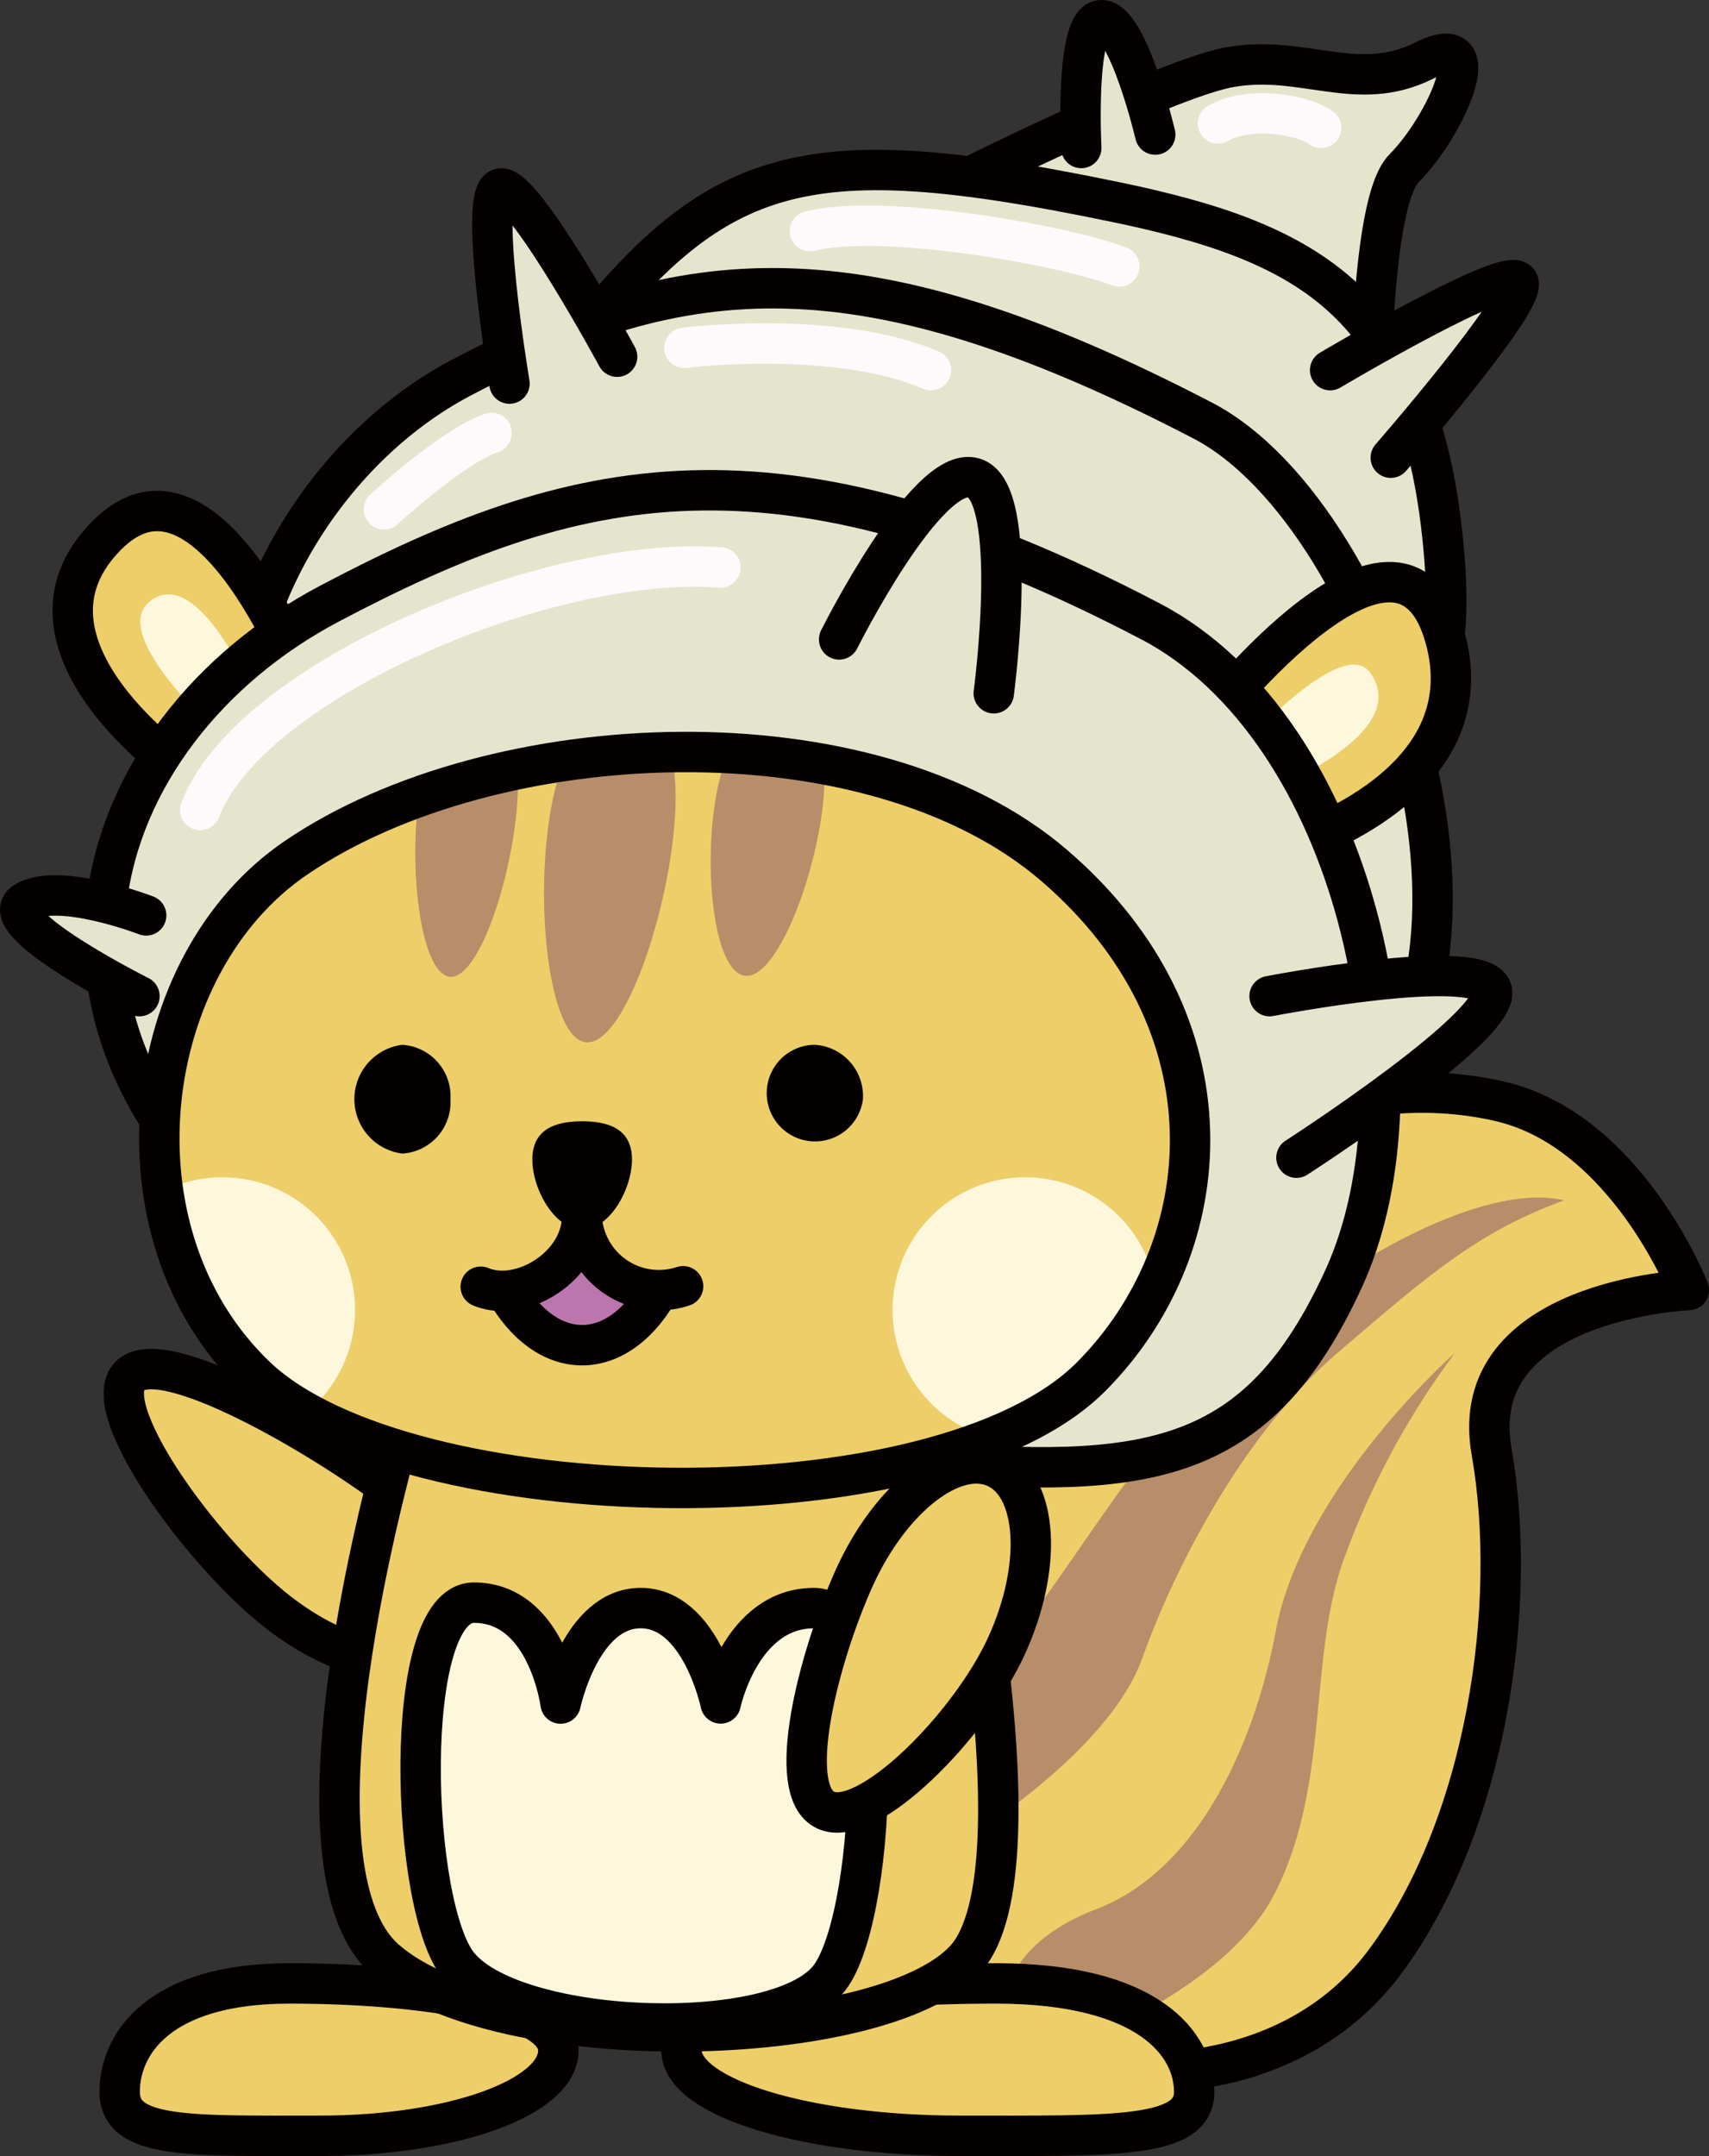
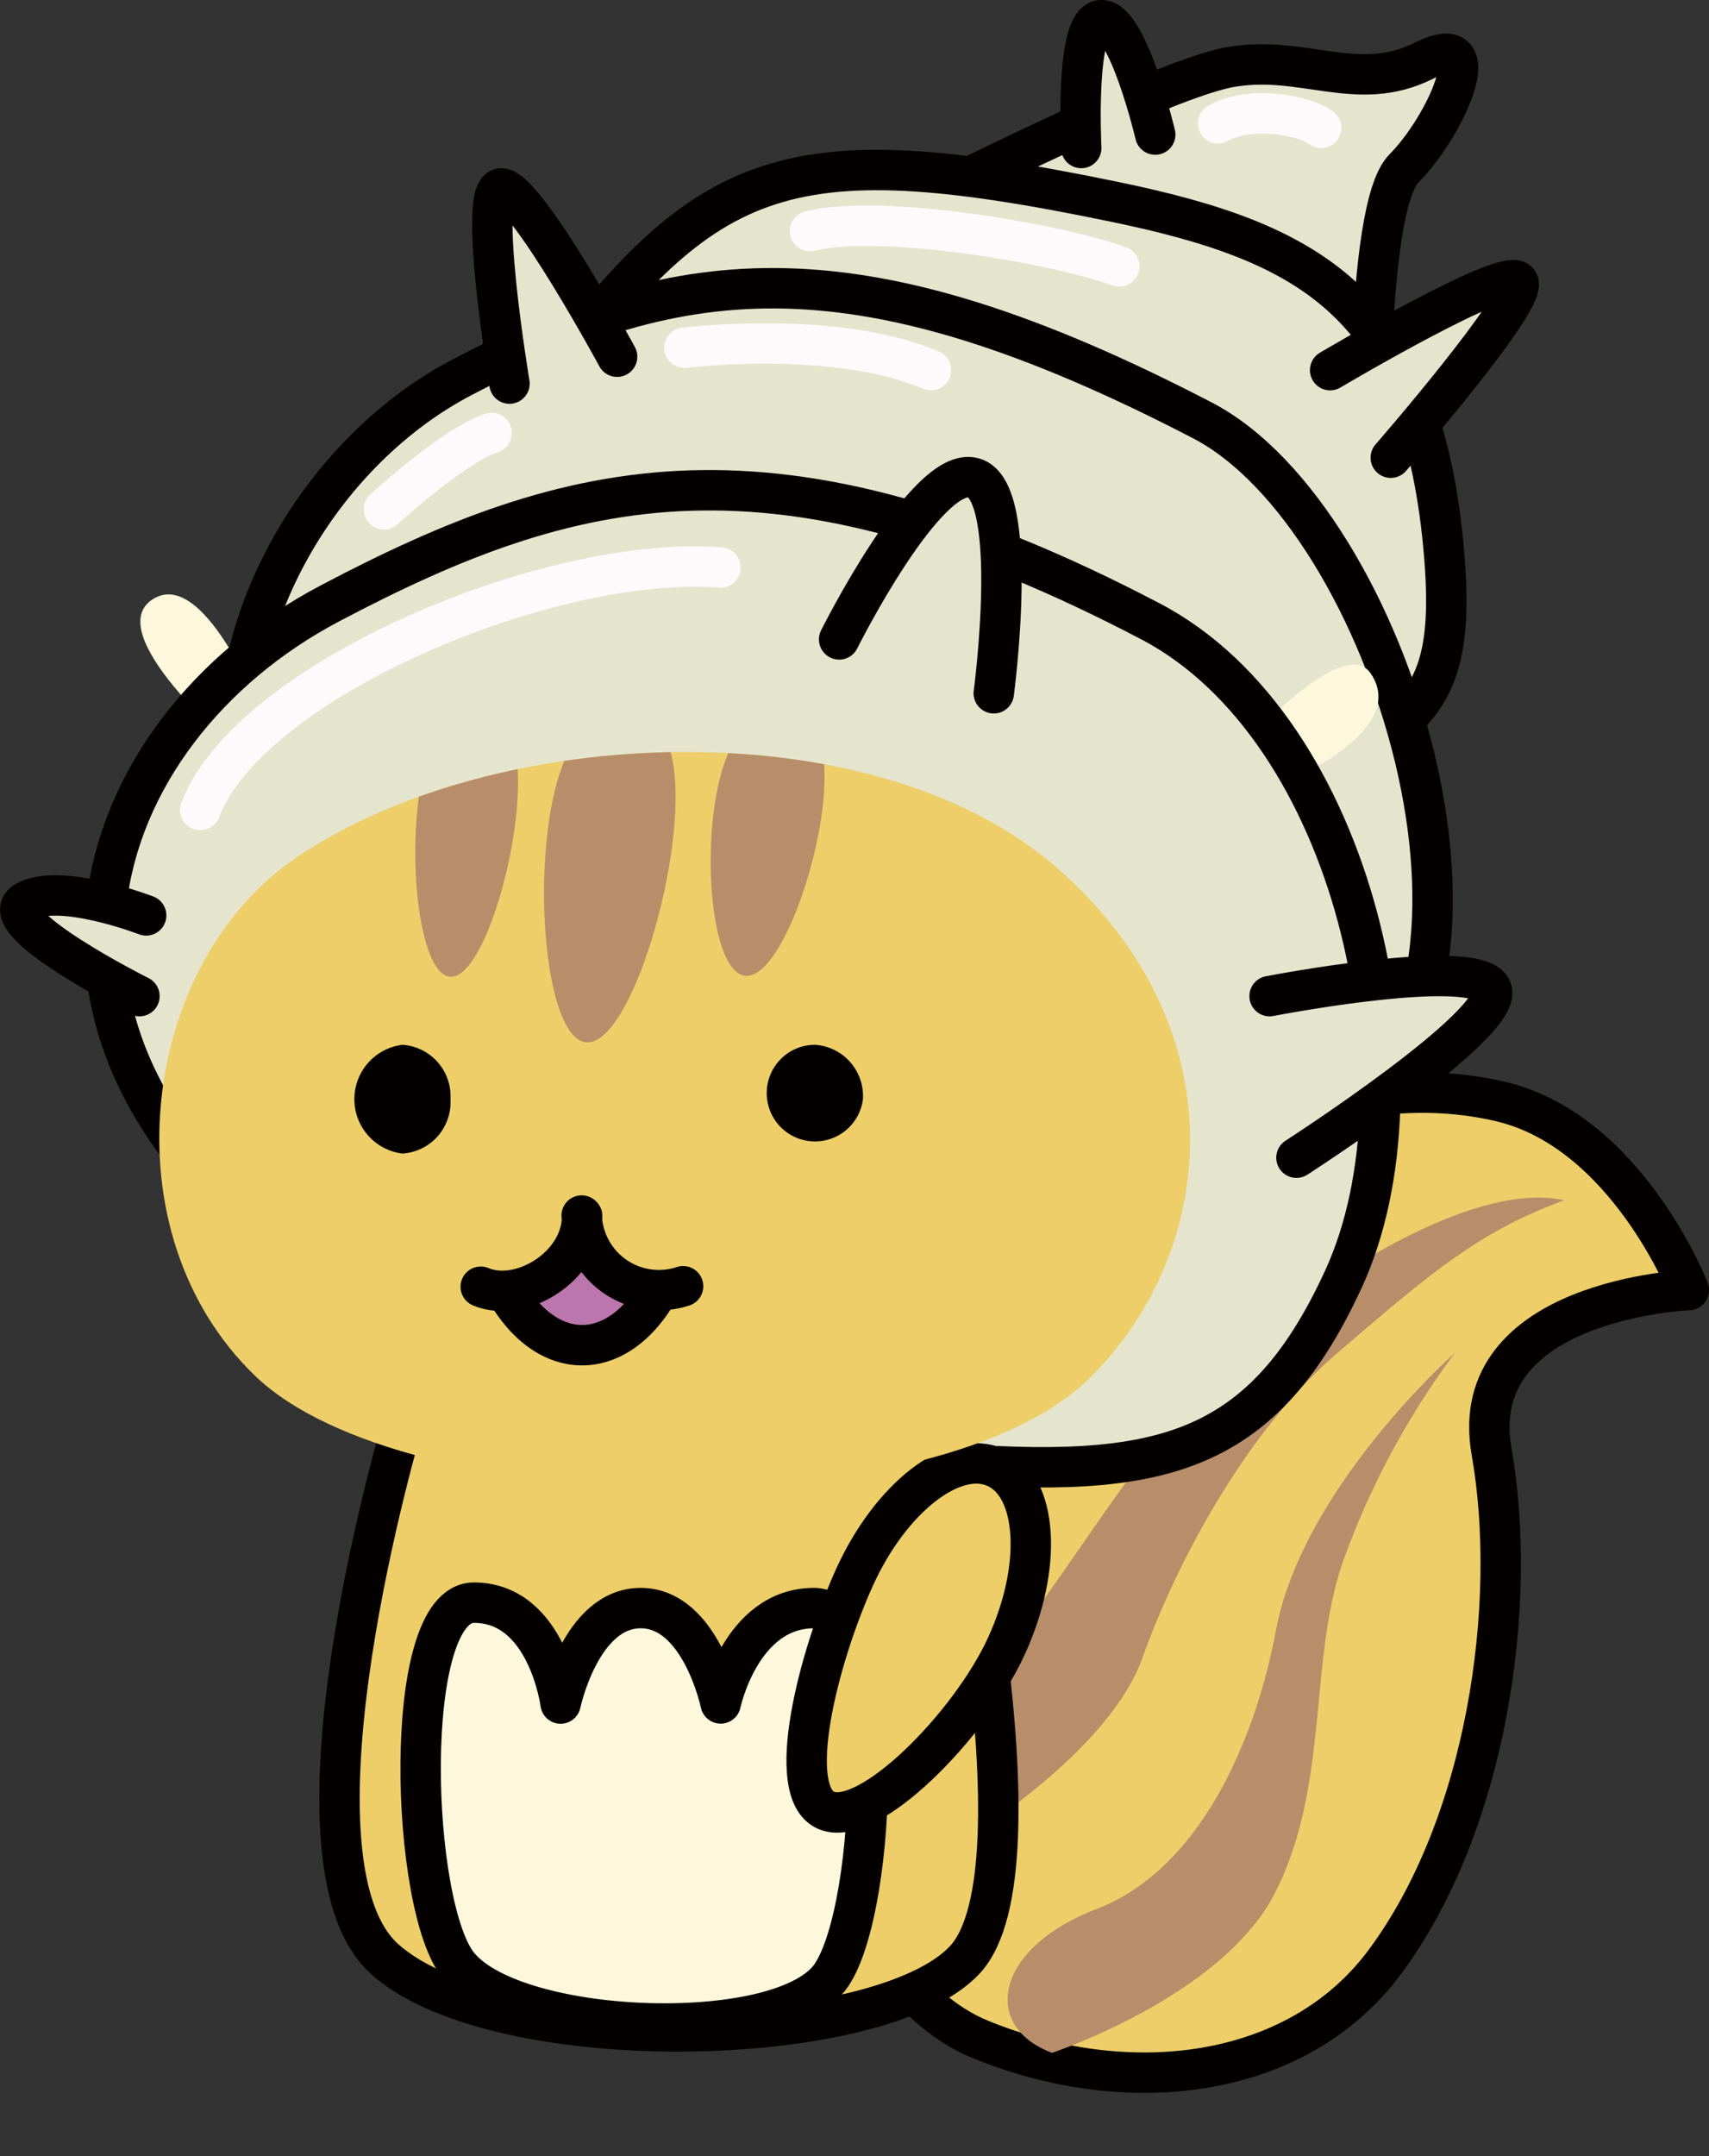
<svg xmlns="http://www.w3.org/2000/svg" id="文字" viewBox="0 0 145.11 182.98">
  <rect x="0" y="0" width="145.11" height="182.98" fill="#333333" stroke="none" />
  <defs>
    <clipPath id="clip-path">
      <path d="M25.15 72.78c-13.29 9-16.17 31.8-3.46 44s58.05 13.09 71 0c10.9-11 12.42-29.93-3.17-43.33s-47.61-12.07-64.37-.67z" clip-rule="evenodd" stroke-linecap="round" stroke-linejoin="round" stroke-width="3.43" stroke="#040000" fill="none" />
    </clipPath>
    <style>.cls-12{fill:none}.cls-12,.cls-2,.cls-4{stroke:#040000;stroke-linecap:round;stroke-linejoin:round;stroke-width:3.43px}.cls-2{fill:#edce69}.cls-12,.cls-2,.cls-3,.cls-4,.cls-5{fill-rule:evenodd}.cls-3{fill:#b78e69}.cls-4{fill:#e5e5ce}.cls-5{fill:#fdf7dc}</style>
  </defs>
  <path class="cls-2" d="M83.24 173.06c12.56 5.14 26.84 3.42 34.27-6.47 8.77-11.71 11.42-30.47 9.14-43.41s16.75-13.71 16.75-13.71-5.27-13.49-16-16c-22.84-5.33-48.74 19-55.59 34.27s-1.33 40.1 11.43 45.32z" />
  <path class="cls-3" d="M81 156.69s13-7.62 16-16 9-19.43 16.57-25.89c8-6.86 12-10.28 19.23-12.94-7.81-1.91-24.94 7.8-35.8 22.08C91 131.7 84.76 143 78.67 146S81 156.69 81 156.69zm8.33 17.51s14.6-4.83 19-13.71c4.57-9.14 2.77-19.61 5.71-28a67.75 67.75 0 019.52-17.71s-12.95 11.42-15.23 23.61c-1.83 9.73-6.66 20.33-15.23 23.61s-9.86 9.92-3.77 12.2z" />
  <path class="cls-4" d="M75.81 18.28S98.09 6.85 104.37 5.71s10.85 2.29 16.56-.57 1.72 5.71-1.71 9.14-2.86 27.41-2.86 27.41z" />
  <path class="cls-4" d="M114.08 64.54c7-3.86 9.39-6.67 8.57-17.14-1.72-21.7-11.42-26.84-28-30.27-28.61-5.92-34.84-2.85-49.13 16.56z" />
-   <path class="cls-4" d="M113.59 95.21c16.86-11.21 4.41-51.3-11.5-59.54C72.92 20.53 58 22.18 39.26 32c-11.72 6.11-20.09 20.19-18.87 32.82z" />
-   <path class="cls-2" d="M15.84 65.68S-.15 54.83 9 45.5c8.77-9 17.13 13.33 17.13 13.33m76.53 2.28s16.59-21.28 20.18-6.47c3 12.57-13.9 17.32-13.9 17.32" />
+   <path class="cls-4" d="M113.59 95.21c16.86-11.21 4.41-51.3-11.5-59.54C72.92 20.53 58 22.18 39.26 32c-11.72 6.11-20.09 20.19-18.87 32.82" />
  <path class="cls-5" d="M19.84 63.4S8.42 53.68 13 50.83s9.7 10.85 9.7 10.85m81.1 3.43s10-11.65 12.56-8c4 5.72-10.85 10.86-10.85 10.86" />
  <path class="cls-4" d="M77.53 123.94c20 1.71 29.28.4 36.55-15.42 7.62-16.57 1-46.67-16.37-55.78C65.72 36 48.59 40.36 28 51.21s-29.7 37.7-.77 57.12c15.25 10.2 30.85 13.94 50.3 15.61z" />
  <path d="M17 68.73c4.19-11 29.7-21.71 44.17-20.57m-3.06-18.65s12.8-1.59 20.94 1.9M32.6 43.22s5.86-5.39 9.14-6.48m27.03-17.13c6.09-1.53 21.32 1.14 26.27 3m8.38-12.14c2.66-1.52 7.23-.76 8.76.38" stroke="#fef9fb" fill-rule="evenodd" stroke-linecap="round" stroke-linejoin="round" stroke-width="3.43" fill="none" />
  <path class="cls-4" d="M12.41 77.68S5 74.82 2.14 76.53s9.7 8 9.7 8m59.41-30.27s7.42-14.85 11.42-13.71 1.71 18.28 1.71 18.28m23.42 25.7s17.7-3.43 18.85-.57-16.57 14.28-16.57 14.28M43.26 32.55S40.4 15.42 42.69 16s9.71 14.27 9.71 14.27m45.69-18.85s-2.29-9.71-4.57-9.71-1.71 10.85-1.71 10.85m21.13 18.85s15.42-9.14 16-7.42-10.85 14.85-10.85 14.85" />
-   <path class="cls-2" d="M57.87 174c0 4 10.57 7.24 23.6 7.24s19.93.27 19.93-3.73-3.8-9.2-16.83-9.2-26.7 1.69-26.7 5.69zm-10.46 0c0 4-9 7.24-20.19 7.24s-17.06.27-17.06-3.73 3.25-9.2 14.4-9.2S47.41 170 47.41 174zm-14.87-48.14c6.5 4.74 8.32 9.53 6 12.68s-7.83 3.45-14.33-1.28-15.63-17.17-13.34-20.32 15.18 4.19 21.67 8.92z" />
  <path class="cls-2" d="M81.93 166.3c-7.2 7.75-39.61 8.46-49.21 0s1.57-45.87 1.57-45.87h46.06s8.78 38.1 1.58 45.87z" />
  <path d="M39 166.88c-4.17-4.82-5-30.88 1.24-30.88s7.36 8.56 7.36 8.56 1.7-8.1 6.8-8.1 6.79 8.09 6.79 8.09 1.7-8.09 7.93-8.09 5.46 25.18 1.49 31.13-26.56 5.24-31.61-.71z" fill="#fdf7dc" fill-rule="evenodd" stroke-linecap="round" stroke-linejoin="round" stroke-width="3.43" stroke="#040000" />
  <path class="cls-2" d="M72.55 133.86c3.07-6.76 8.43-10.94 12-9.33s4 8.4.9 15.16-11.78 15.53-15.33 13.92-.63-12.98 2.43-19.75z" />
  <path d="M25.15 72.78c-13.29 9-16.17 31.8-3.46 44s58.05 13.09 71 0c10.9-11 12.42-29.93-3.17-43.33s-47.61-12.07-64.37-.67z" fill-rule="evenodd" fill="#edce69" />
-   <path d="M53.66 98.39c0 2.53-1.9 5.94-4.23 5.94s-4.23-3.41-4.23-5.94 1.89-3.24 4.23-3.24 4.23.71 4.23 3.24z" fill="#040000" fill-rule="evenodd" />
  <path d="M73.27 93.28a4.1 4.1 0 11-4.07-4.62 4.36 4.36 0 014.07 4.62zm-35.02 0a4.37 4.37 0 01-4.08 4.61 4.65 4.65 0 010-9.23 4.38 4.38 0 014.08 4.62z" fill="#040000" />
  <path d="M49.5 104.13s-3.15 5.34-5.69 5.8c1.1 2.24 2.59 3.94 5.44 3.94s6-2 6.24-4.15c-2.59-.72-5.39-3.84-5.99-5.59z" fill="#bc76ae" />
  <path class="cls-12" d="M49.43 103.19c0 4.28-5.2 7.43-8.61 6m17.18-.04a6.56 6.56 0 01-8.61-6m6.39 6.59c-3.51 5.88-9.2 5.88-12.71 0" />
  <g clip-path="url(#clip-path)">
-     <path class="cls-5" d="M30.15 111.15A11.26 11.26 0 1118.89 99.9a11.27 11.27 0 0111.26 11.25zm68.16 0A11.26 11.26 0 1187.05 99.9a11.27 11.27 0 0111.26 11.25z" />
    <path class="cls-3" d="M53 60.16c-3 0-5.69 3-6.55 10.79s.48 17.5 3.44 17.5 6.43-9.68 7.28-17.5S56 60.16 53 60.16zm-12.52-.03c-2.33 0-4.45 2.49-5.06 8.76s.55 14 2.88 14 5-7.87 5.57-14.14-1.06-8.67-3.39-8.62zm25.85.03c-2.54 0-4.91 2.39-5.72 8.65s.25 14 2.79 14 5.6-7.75 6.41-14-.94-8.65-3.48-8.65z" />
  </g>
-   <path class="cls-12" d="M25.15 72.78c-13.29 9-16.17 31.8-3.46 44s58.05 13.09 71 0c10.9-11 12.42-29.93-3.17-43.33s-47.61-12.07-64.37-.67z" />
</svg>